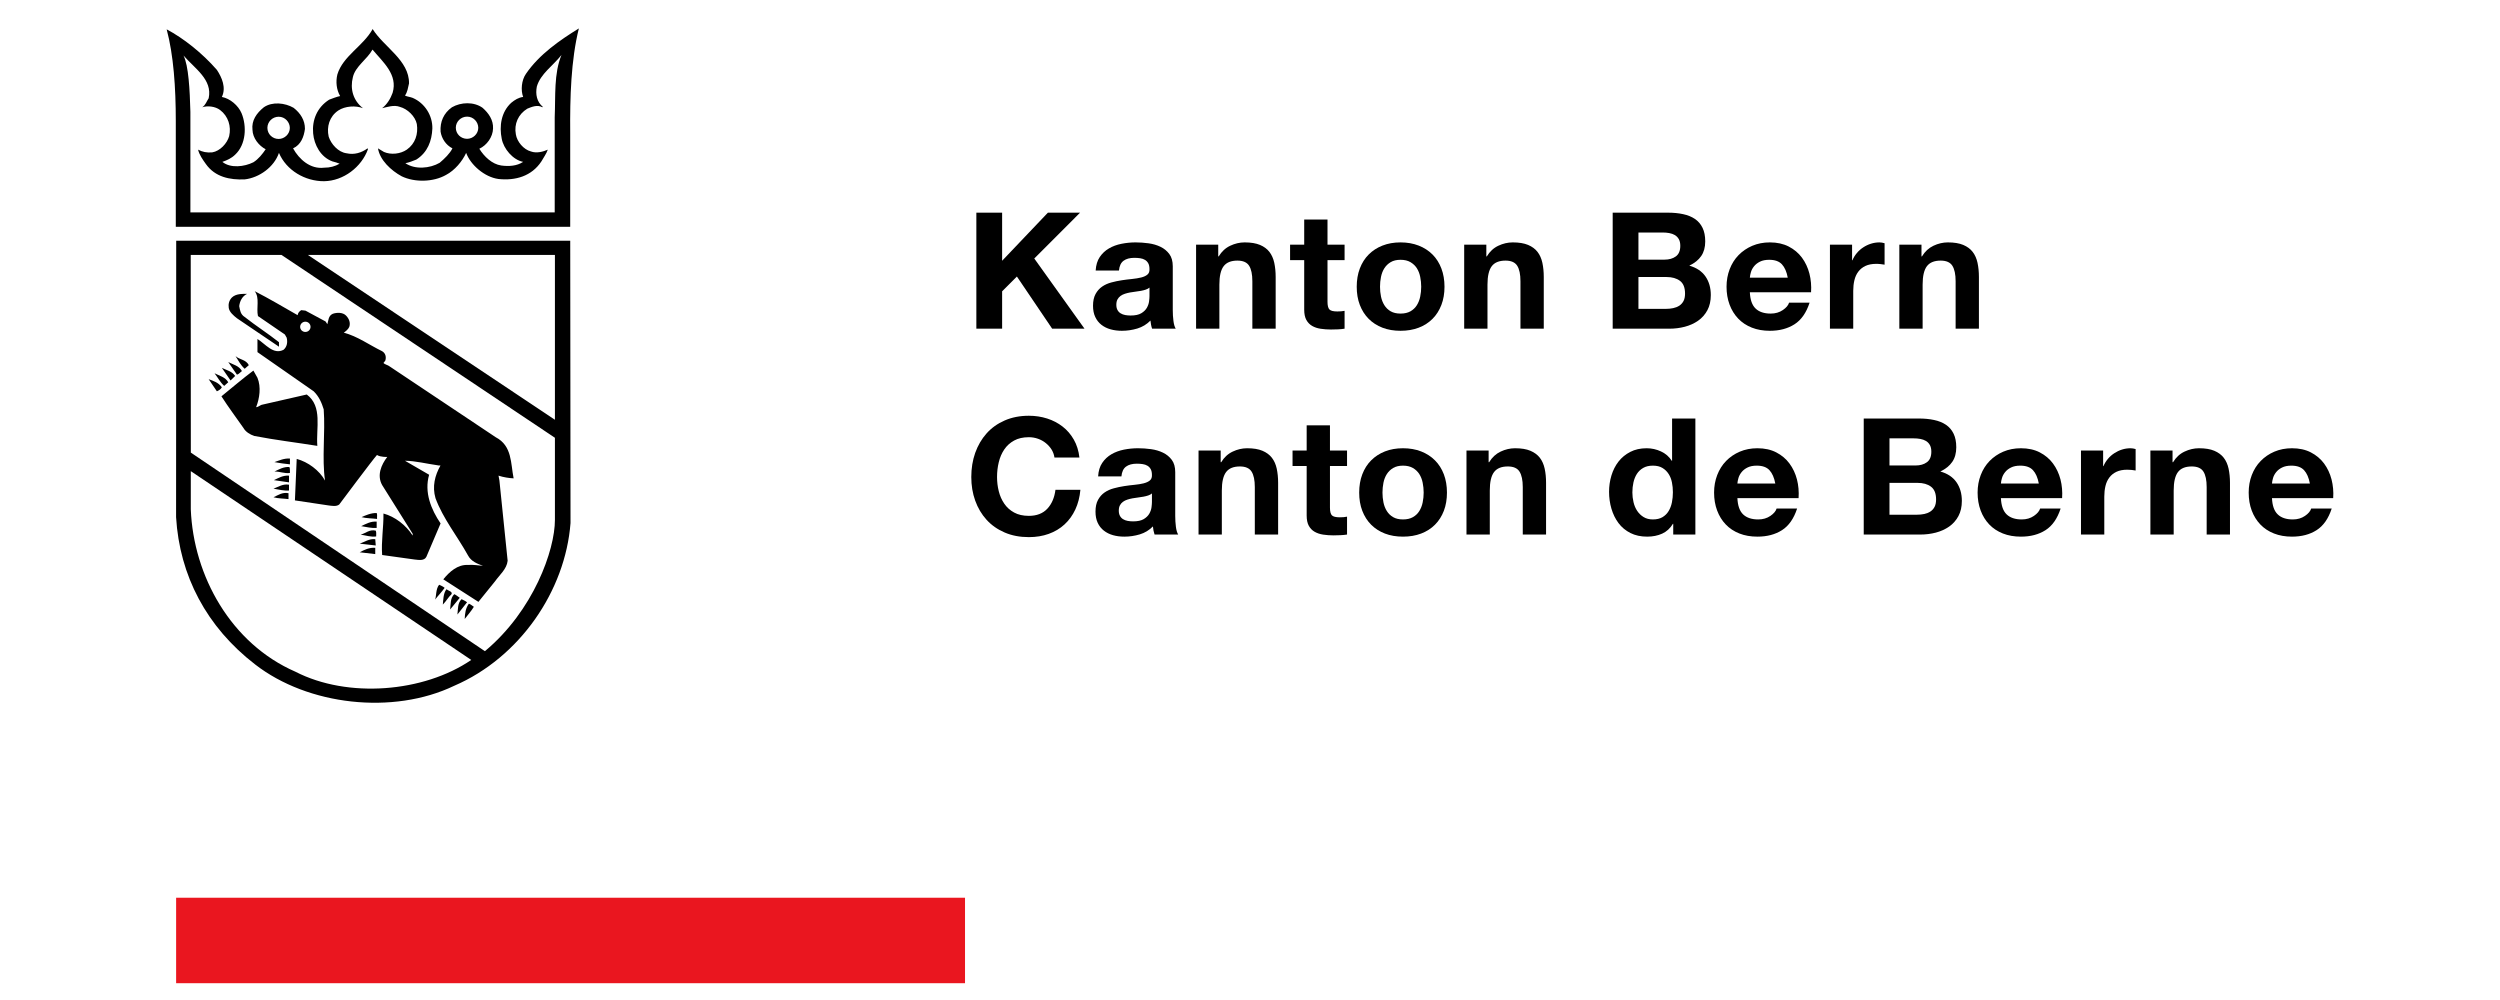
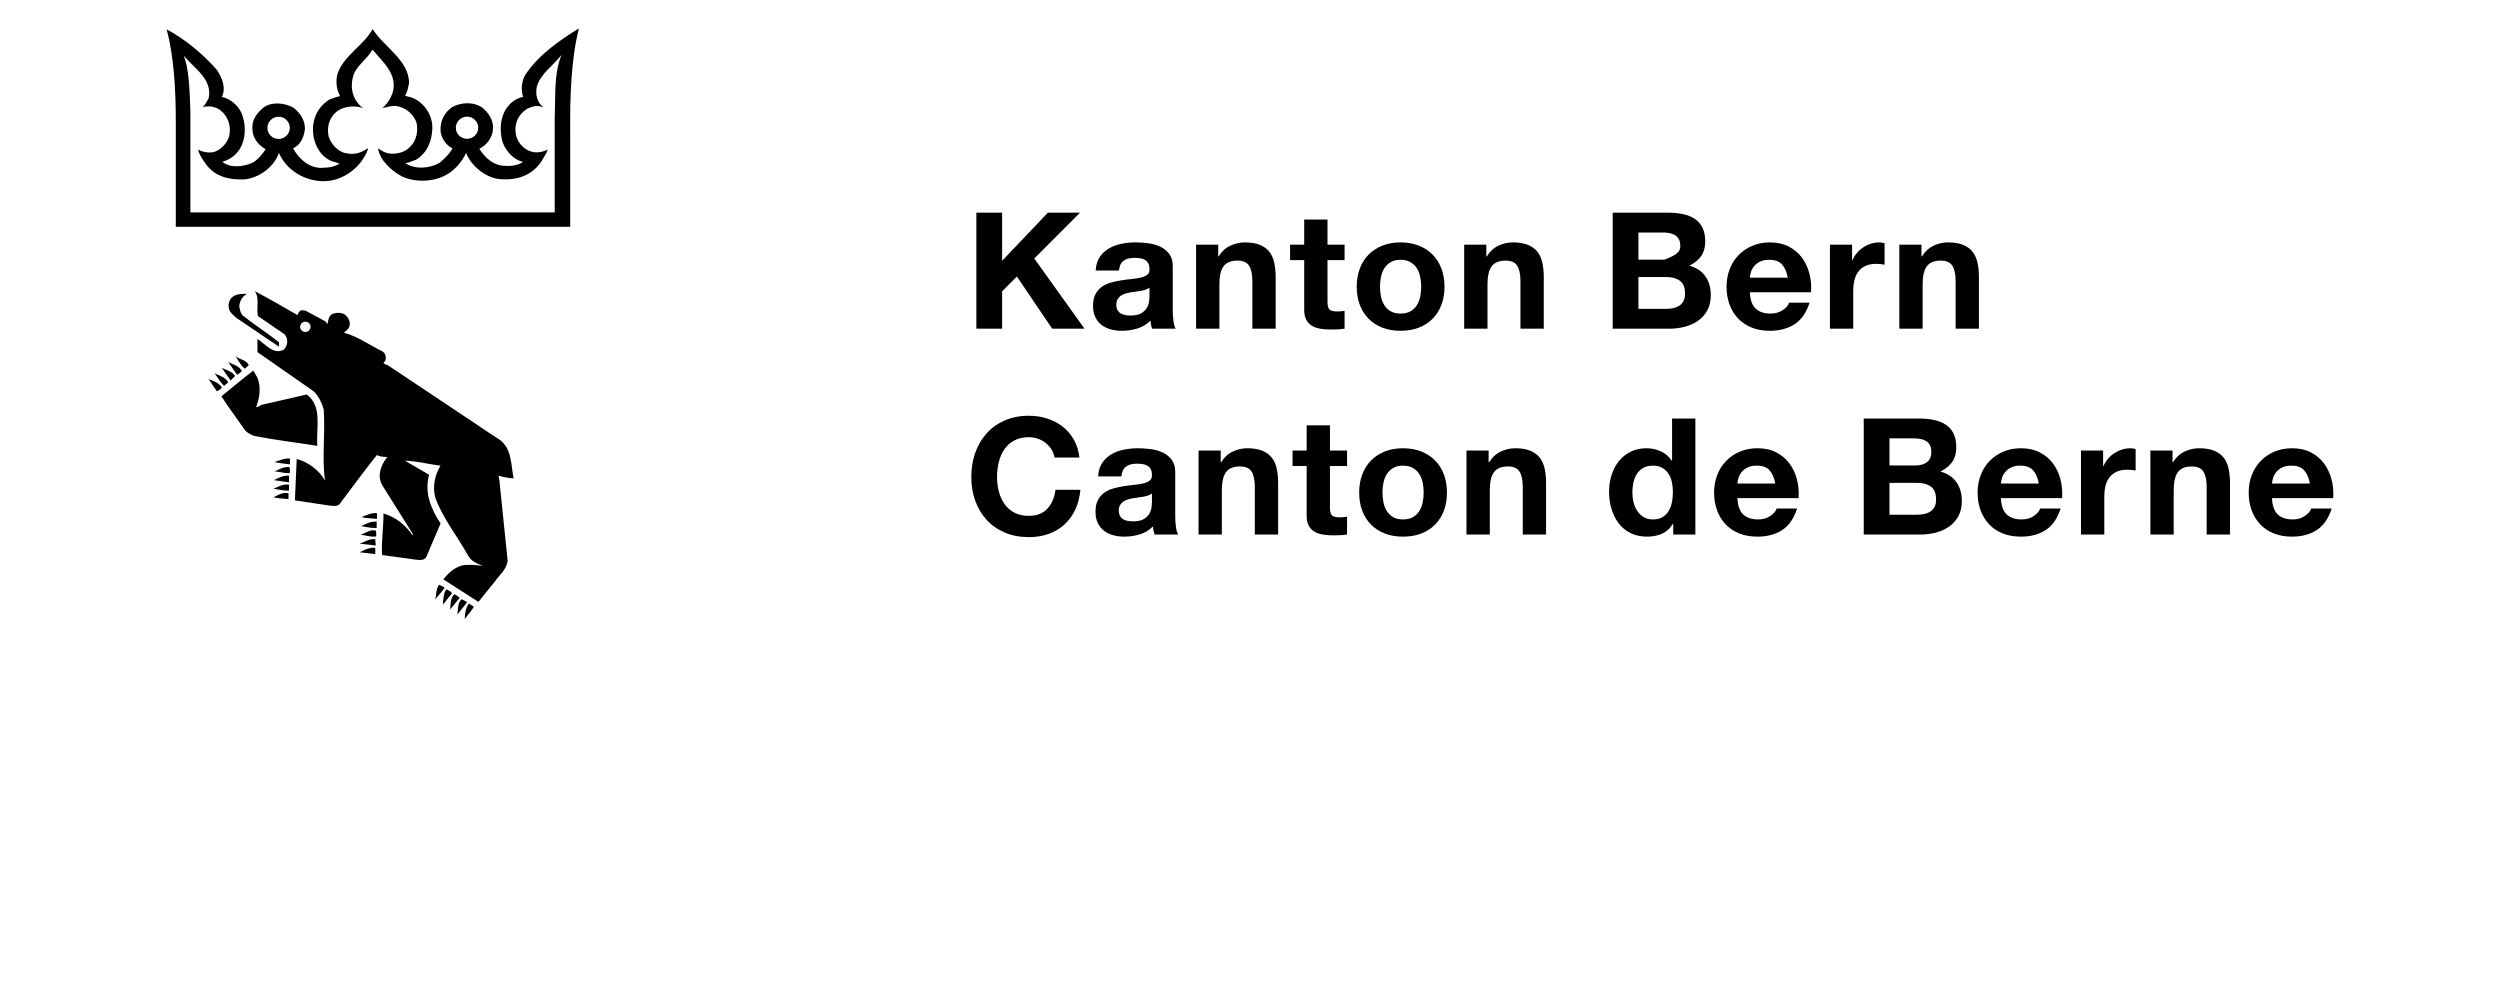
<svg xmlns="http://www.w3.org/2000/svg" width="120" height="48" viewBox="0 0 120 48" fill="none">
  <g clip-path="url(#clip0_16973_45586)">
    <path d="M48.102 10.208V12.517L50.299 10.208H51.843L49.645 12.408L52.056 15.777H50.504L48.811 13.273L48.102 13.983V15.777H46.865V10.208H48.102Z" fill="black" />
    <path d="M52.592 12.985C52.607 12.725 52.673 12.509 52.788 12.338C52.904 12.166 53.051 12.028 53.23 11.924C53.408 11.82 53.609 11.746 53.832 11.702C54.055 11.658 54.28 11.635 54.505 11.635C54.71 11.635 54.918 11.65 55.127 11.678C55.337 11.707 55.529 11.762 55.703 11.846C55.876 11.929 56.017 12.045 56.128 12.194C56.238 12.341 56.293 12.538 56.293 12.782V14.88C56.293 15.062 56.303 15.236 56.325 15.402C56.346 15.569 56.383 15.694 56.435 15.777H55.301C55.279 15.714 55.263 15.65 55.25 15.586C55.237 15.521 55.227 15.454 55.222 15.387C55.043 15.569 54.833 15.696 54.592 15.769C54.35 15.841 54.104 15.878 53.852 15.878C53.657 15.878 53.476 15.855 53.308 15.808C53.14 15.762 52.993 15.688 52.867 15.59C52.741 15.491 52.643 15.367 52.572 15.215C52.501 15.065 52.465 14.885 52.465 14.677C52.465 14.448 52.506 14.26 52.587 14.112C52.669 13.963 52.774 13.845 52.902 13.757C53.031 13.668 53.178 13.602 53.343 13.558C53.509 13.513 53.676 13.479 53.843 13.453C54.012 13.427 54.177 13.406 54.34 13.391C54.503 13.374 54.647 13.351 54.773 13.32C54.899 13.289 54.999 13.244 55.072 13.184C55.146 13.124 55.18 13.037 55.175 12.922C55.175 12.803 55.155 12.708 55.116 12.638C55.076 12.567 55.024 12.512 54.958 12.474C54.892 12.434 54.816 12.409 54.73 12.396C54.643 12.383 54.55 12.376 54.45 12.376C54.229 12.376 54.056 12.423 53.93 12.517C53.804 12.61 53.731 12.766 53.71 12.985H52.592V12.985ZM55.175 13.804C55.127 13.845 55.068 13.878 54.998 13.901C54.927 13.925 54.851 13.944 54.769 13.96C54.688 13.975 54.602 13.988 54.513 13.998C54.424 14.009 54.334 14.022 54.245 14.038C54.161 14.053 54.079 14.074 53.997 14.1C53.916 14.126 53.845 14.161 53.785 14.205C53.724 14.25 53.676 14.306 53.639 14.373C53.602 14.441 53.584 14.527 53.584 14.631C53.584 14.729 53.602 14.813 53.639 14.88C53.676 14.948 53.725 15.001 53.789 15.039C53.852 15.079 53.925 15.106 54.009 15.122C54.093 15.137 54.18 15.145 54.269 15.145C54.49 15.145 54.66 15.108 54.781 15.036C54.902 14.963 54.991 14.876 55.049 14.775C55.106 14.673 55.142 14.571 55.155 14.467C55.168 14.363 55.175 14.28 55.175 14.217V13.804V13.804Z" fill="black" />
    <path d="M58.475 11.745V12.306H58.498C58.641 12.072 58.824 11.902 59.05 11.796C59.276 11.689 59.507 11.635 59.743 11.635C60.042 11.635 60.288 11.676 60.479 11.756C60.671 11.837 60.822 11.949 60.932 12.091C61.042 12.235 61.12 12.409 61.165 12.615C61.209 12.82 61.232 13.047 61.232 13.297V15.777H60.113V13.499C60.113 13.167 60.061 12.918 59.956 12.754C59.851 12.591 59.664 12.509 59.397 12.509C59.092 12.509 58.871 12.598 58.735 12.778C58.598 12.958 58.53 13.253 58.53 13.663V15.777H57.412V11.745H58.475Z" fill="black" />
    <path d="M64.54 11.745V12.486H63.72V14.482C63.72 14.67 63.752 14.794 63.815 14.857C63.878 14.92 64.004 14.95 64.193 14.95C64.256 14.95 64.316 14.948 64.374 14.943C64.432 14.938 64.487 14.93 64.54 14.92V15.777C64.445 15.792 64.34 15.803 64.225 15.809C64.109 15.814 63.996 15.817 63.886 15.817C63.712 15.817 63.548 15.804 63.393 15.781C63.239 15.758 63.102 15.713 62.984 15.645C62.866 15.577 62.773 15.481 62.704 15.356C62.636 15.232 62.602 15.068 62.602 14.865V12.486H61.924V11.745H62.602V10.536H63.72V11.745H64.54V11.745Z" fill="black" />
    <path d="M65.272 12.887C65.372 12.624 65.513 12.401 65.697 12.217C65.881 12.032 66.102 11.889 66.359 11.788C66.616 11.686 66.905 11.635 67.225 11.635C67.545 11.635 67.836 11.686 68.096 11.788C68.355 11.889 68.577 12.032 68.761 12.217C68.945 12.401 69.086 12.624 69.186 12.887C69.286 13.15 69.336 13.443 69.336 13.764C69.336 14.087 69.286 14.378 69.186 14.638C69.086 14.898 68.945 15.121 68.761 15.305C68.577 15.489 68.355 15.632 68.096 15.73C67.836 15.829 67.545 15.878 67.225 15.878C66.905 15.878 66.616 15.829 66.359 15.73C66.102 15.632 65.881 15.489 65.697 15.305C65.513 15.121 65.372 14.898 65.272 14.638C65.172 14.378 65.123 14.087 65.123 13.764C65.123 13.443 65.172 13.15 65.272 12.887ZM66.288 14.236C66.32 14.39 66.373 14.528 66.45 14.65C66.526 14.772 66.626 14.869 66.753 14.943C66.879 15.015 67.036 15.052 67.225 15.052C67.414 15.052 67.573 15.015 67.702 14.943C67.83 14.869 67.933 14.772 68.009 14.65C68.085 14.528 68.139 14.39 68.17 14.236C68.202 14.083 68.218 13.926 68.218 13.764C68.218 13.604 68.202 13.445 68.17 13.289C68.139 13.133 68.085 12.995 68.009 12.875C67.933 12.756 67.83 12.659 67.702 12.583C67.573 12.508 67.414 12.47 67.225 12.47C67.036 12.47 66.879 12.508 66.753 12.583C66.626 12.659 66.526 12.756 66.45 12.875C66.373 12.995 66.32 13.133 66.288 13.289C66.256 13.445 66.241 13.604 66.241 13.764C66.241 13.926 66.256 14.083 66.288 14.236Z" fill="black" />
    <path d="M71.344 11.745V12.306H71.368C71.51 12.072 71.693 11.902 71.919 11.796C72.145 11.689 72.376 11.635 72.612 11.635C72.911 11.635 73.157 11.676 73.348 11.756C73.54 11.837 73.691 11.949 73.801 12.091C73.912 12.235 73.989 12.409 74.034 12.615C74.078 12.82 74.101 13.047 74.101 13.297V15.777H72.982V13.499C72.982 13.167 72.93 12.918 72.825 12.754C72.72 12.591 72.534 12.509 72.266 12.509C71.961 12.509 71.74 12.598 71.604 12.778C71.468 12.958 71.399 13.253 71.399 13.663V15.777H70.281V11.745H71.344Z" fill="black" />
-     <path d="M80.055 10.208C80.323 10.208 80.567 10.231 80.788 10.279C81.008 10.325 81.197 10.402 81.355 10.508C81.512 10.615 81.635 10.757 81.721 10.934C81.808 11.11 81.851 11.329 81.851 11.589C81.851 11.869 81.787 12.103 81.658 12.29C81.529 12.478 81.339 12.631 81.087 12.751C81.434 12.85 81.692 13.023 81.863 13.27C82.033 13.516 82.119 13.815 82.119 14.162C82.119 14.444 82.064 14.687 81.954 14.892C81.843 15.097 81.695 15.265 81.508 15.395C81.322 15.525 81.109 15.621 80.87 15.684C80.632 15.746 80.386 15.777 80.134 15.777H77.409V10.208H80.055ZM79.898 12.463C80.118 12.463 80.299 12.411 80.441 12.307C80.583 12.203 80.654 12.033 80.654 11.799C80.654 11.669 80.63 11.563 80.583 11.479C80.535 11.396 80.473 11.332 80.394 11.284C80.315 11.238 80.225 11.205 80.122 11.187C80.02 11.169 79.913 11.16 79.803 11.16H78.645V12.463H79.898V12.463ZM79.969 14.825C80.089 14.825 80.205 14.814 80.315 14.79C80.425 14.767 80.522 14.728 80.607 14.673C80.69 14.618 80.757 14.545 80.808 14.451C80.857 14.358 80.882 14.238 80.882 14.092C80.882 13.807 80.801 13.602 80.638 13.48C80.475 13.358 80.26 13.297 79.992 13.297H78.645V14.825H79.969V14.825Z" fill="black" />
+     <path d="M80.055 10.208C80.323 10.208 80.567 10.231 80.788 10.279C81.008 10.325 81.197 10.402 81.355 10.508C81.512 10.615 81.635 10.757 81.721 10.934C81.808 11.11 81.851 11.329 81.851 11.589C81.851 11.869 81.787 12.103 81.658 12.29C81.529 12.478 81.339 12.631 81.087 12.751C81.434 12.85 81.692 13.023 81.863 13.27C82.033 13.516 82.119 13.815 82.119 14.162C82.119 14.444 82.064 14.687 81.954 14.892C81.843 15.097 81.695 15.265 81.508 15.395C81.322 15.525 81.109 15.621 80.87 15.684C80.632 15.746 80.386 15.777 80.134 15.777H77.409V10.208H80.055ZM79.898 12.463C80.583 12.203 80.654 12.033 80.654 11.799C80.654 11.669 80.63 11.563 80.583 11.479C80.535 11.396 80.473 11.332 80.394 11.284C80.315 11.238 80.225 11.205 80.122 11.187C80.02 11.169 79.913 11.16 79.803 11.16H78.645V12.463H79.898V12.463ZM79.969 14.825C80.089 14.825 80.205 14.814 80.315 14.79C80.425 14.767 80.522 14.728 80.607 14.673C80.69 14.618 80.757 14.545 80.808 14.451C80.857 14.358 80.882 14.238 80.882 14.092C80.882 13.807 80.801 13.602 80.638 13.48C80.475 13.358 80.26 13.297 79.992 13.297H78.645V14.825H79.969V14.825Z" fill="black" />
    <path d="M84.269 14.81C84.436 14.971 84.678 15.052 84.993 15.052C85.219 15.052 85.413 14.995 85.576 14.883C85.739 14.772 85.838 14.654 85.875 14.529H86.86C86.702 15.012 86.461 15.358 86.135 15.566C85.809 15.774 85.416 15.878 84.954 15.878C84.634 15.878 84.344 15.828 84.088 15.726C83.83 15.624 83.612 15.48 83.434 15.293C83.255 15.106 83.117 14.883 83.02 14.623C82.923 14.363 82.874 14.077 82.874 13.764C82.874 13.463 82.924 13.183 83.024 12.922C83.124 12.662 83.265 12.437 83.45 12.247C83.633 12.058 83.852 11.909 84.107 11.799C84.362 11.69 84.644 11.635 84.954 11.635C85.3 11.635 85.602 11.702 85.859 11.834C86.117 11.967 86.328 12.145 86.494 12.368C86.659 12.592 86.778 12.847 86.852 13.133C86.925 13.419 86.951 13.718 86.931 14.03H83.993C84.009 14.389 84.1 14.649 84.269 14.81ZM85.533 12.688C85.399 12.543 85.195 12.47 84.922 12.47C84.744 12.47 84.595 12.5 84.477 12.56C84.359 12.619 84.264 12.694 84.194 12.782C84.123 12.87 84.073 12.964 84.044 13.063C84.015 13.161 83.998 13.25 83.993 13.328H85.812C85.76 13.047 85.667 12.834 85.533 12.688Z" fill="black" />
    <path d="M88.9 11.745V12.494H88.916C88.969 12.368 89.039 12.253 89.129 12.146C89.218 12.039 89.32 11.949 89.436 11.874C89.551 11.798 89.675 11.739 89.806 11.698C89.937 11.656 90.074 11.635 90.215 11.635C90.289 11.635 90.37 11.649 90.46 11.675V12.704C90.407 12.694 90.344 12.684 90.271 12.677C90.197 12.668 90.126 12.665 90.058 12.665C89.853 12.665 89.68 12.699 89.538 12.766C89.397 12.834 89.282 12.927 89.196 13.043C89.109 13.16 89.047 13.297 89.011 13.453C88.974 13.608 88.955 13.778 88.955 13.96V15.777H87.837V11.745H88.9Z" fill="black" />
    <path d="M92.231 11.745V12.306H92.255C92.397 12.072 92.581 11.902 92.806 11.796C93.032 11.689 93.263 11.635 93.499 11.635C93.799 11.635 94.044 11.676 94.236 11.756C94.427 11.837 94.579 11.949 94.688 12.091C94.799 12.235 94.876 12.409 94.921 12.615C94.965 12.82 94.988 13.047 94.988 13.297V15.777H93.87V13.499C93.87 13.167 93.817 12.918 93.712 12.754C93.607 12.591 93.421 12.509 93.153 12.509C92.848 12.509 92.628 12.598 92.491 12.778C92.355 12.958 92.286 13.253 92.286 13.663V15.777H91.168V11.745H92.231Z" fill="black" />
    <path d="M50.473 21.574C50.399 21.458 50.307 21.355 50.197 21.267C50.087 21.178 49.962 21.109 49.823 21.06C49.684 21.011 49.538 20.986 49.386 20.986C49.107 20.986 48.871 21.039 48.677 21.146C48.483 21.253 48.325 21.395 48.205 21.574C48.083 21.754 47.996 21.958 47.941 22.187C47.885 22.416 47.858 22.652 47.858 22.897C47.858 23.131 47.885 23.358 47.941 23.579C47.996 23.8 48.083 23.999 48.205 24.176C48.325 24.353 48.483 24.495 48.677 24.601C48.871 24.708 49.107 24.761 49.386 24.761C49.764 24.761 50.059 24.646 50.272 24.418C50.485 24.189 50.614 23.887 50.662 23.512H51.859C51.827 23.861 51.746 24.176 51.615 24.457C51.484 24.737 51.31 24.977 51.095 25.174C50.88 25.372 50.627 25.522 50.339 25.626C50.05 25.73 49.733 25.782 49.386 25.782C48.955 25.782 48.568 25.709 48.224 25.56C47.88 25.412 47.59 25.208 47.354 24.948C47.117 24.688 46.937 24.383 46.81 24.031C46.684 23.681 46.622 23.302 46.622 22.897C46.622 22.481 46.684 22.095 46.81 21.738C46.937 21.383 47.117 21.072 47.354 20.806C47.59 20.541 47.88 20.333 48.224 20.183C48.568 20.032 48.955 19.956 49.386 19.956C49.696 19.956 49.988 20.001 50.264 20.089C50.54 20.177 50.786 20.306 51.004 20.475C51.222 20.644 51.402 20.853 51.544 21.103C51.686 21.352 51.775 21.639 51.812 21.96H50.614C50.594 21.821 50.546 21.692 50.473 21.574Z" fill="black" />
    <path d="M52.71 22.866C52.725 22.606 52.791 22.39 52.907 22.219C53.022 22.047 53.169 21.909 53.348 21.805C53.526 21.701 53.727 21.627 53.95 21.582C54.173 21.538 54.398 21.516 54.624 21.516C54.828 21.516 55.036 21.53 55.246 21.559C55.456 21.588 55.648 21.643 55.821 21.727C55.994 21.81 56.136 21.926 56.246 22.074C56.356 22.222 56.411 22.418 56.411 22.663V24.761C56.411 24.943 56.422 25.117 56.443 25.283C56.464 25.45 56.501 25.574 56.553 25.658H55.419C55.398 25.595 55.381 25.531 55.368 25.467C55.355 25.401 55.345 25.335 55.34 25.268C55.161 25.45 54.952 25.577 54.71 25.65C54.468 25.722 54.222 25.759 53.97 25.759C53.775 25.759 53.594 25.736 53.426 25.689C53.258 25.642 53.111 25.569 52.985 25.47C52.859 25.372 52.761 25.247 52.69 25.096C52.619 24.945 52.584 24.766 52.584 24.558C52.584 24.329 52.624 24.141 52.706 23.993C52.787 23.844 52.892 23.726 53.021 23.638C53.149 23.549 53.296 23.483 53.462 23.439C53.627 23.394 53.794 23.359 53.962 23.333C54.13 23.307 54.295 23.287 54.458 23.271C54.621 23.255 54.765 23.232 54.891 23.201C55.017 23.169 55.117 23.125 55.191 23.064C55.264 23.005 55.298 22.918 55.293 22.803C55.293 22.684 55.273 22.589 55.234 22.519C55.195 22.448 55.142 22.393 55.077 22.355C55.01 22.315 54.934 22.289 54.848 22.277C54.761 22.263 54.668 22.257 54.568 22.257C54.348 22.257 54.174 22.304 54.048 22.398C53.922 22.491 53.849 22.647 53.828 22.866H52.71V22.866ZM55.293 23.685C55.246 23.726 55.186 23.759 55.116 23.782C55.045 23.806 54.969 23.825 54.887 23.84C54.806 23.856 54.72 23.869 54.631 23.879C54.542 23.89 54.453 23.903 54.363 23.919C54.279 23.934 54.197 23.955 54.115 23.981C54.034 24.007 53.963 24.042 53.903 24.086C53.842 24.131 53.794 24.186 53.757 24.254C53.721 24.322 53.702 24.408 53.702 24.512C53.702 24.61 53.721 24.694 53.757 24.761C53.794 24.829 53.844 24.882 53.907 24.92C53.97 24.96 54.043 24.987 54.127 25.003C54.211 25.018 54.298 25.026 54.387 25.026C54.608 25.026 54.778 24.989 54.899 24.917C55.02 24.844 55.109 24.757 55.167 24.656C55.224 24.554 55.26 24.452 55.273 24.348C55.286 24.244 55.293 24.16 55.293 24.098V23.685V23.685Z" fill="black" />
    <path d="M58.593 21.625V22.187H58.617C58.759 21.953 58.942 21.783 59.168 21.677C59.394 21.57 59.625 21.516 59.861 21.516C60.16 21.516 60.406 21.556 60.597 21.637C60.789 21.718 60.94 21.83 61.05 21.972C61.161 22.116 61.238 22.289 61.283 22.495C61.327 22.701 61.35 22.928 61.35 23.177V25.658H60.231V23.38C60.231 23.047 60.179 22.799 60.074 22.635C59.969 22.471 59.782 22.39 59.515 22.39C59.21 22.39 58.989 22.479 58.853 22.659C58.717 22.839 58.648 23.134 58.648 23.544V25.658H57.53V21.625H58.593Z" fill="black" />
    <path d="M64.658 21.626V22.367H63.838V24.363C63.838 24.55 63.87 24.675 63.933 24.738C63.996 24.8 64.122 24.831 64.311 24.831C64.374 24.831 64.434 24.829 64.492 24.824C64.55 24.818 64.605 24.81 64.658 24.8V25.658C64.563 25.673 64.458 25.684 64.343 25.689C64.227 25.695 64.114 25.698 64.004 25.698C63.831 25.698 63.666 25.685 63.512 25.662C63.357 25.638 63.22 25.593 63.102 25.525C62.984 25.458 62.891 25.361 62.822 25.237C62.754 25.112 62.72 24.948 62.72 24.746V22.367H62.042V21.626H62.72V20.417H63.838V21.626H64.658V21.626Z" fill="black" />
    <path d="M65.39 22.768C65.49 22.505 65.632 22.282 65.815 22.098C65.999 21.913 66.22 21.77 66.477 21.668C66.734 21.567 67.023 21.516 67.343 21.516C67.664 21.516 67.954 21.567 68.214 21.668C68.473 21.77 68.696 21.913 68.879 22.098C69.063 22.282 69.205 22.505 69.305 22.768C69.404 23.03 69.454 23.323 69.454 23.645C69.454 23.968 69.404 24.259 69.305 24.519C69.205 24.779 69.063 25.002 68.879 25.186C68.696 25.37 68.473 25.512 68.214 25.611C67.954 25.71 67.664 25.759 67.343 25.759C67.023 25.759 66.734 25.71 66.477 25.611C66.22 25.512 65.999 25.37 65.815 25.186C65.632 25.002 65.49 24.779 65.39 24.519C65.29 24.259 65.241 23.968 65.241 23.645C65.241 23.323 65.29 23.03 65.39 22.768ZM66.406 24.117C66.438 24.271 66.491 24.409 66.568 24.53C66.644 24.653 66.745 24.75 66.871 24.823C66.997 24.896 67.155 24.933 67.343 24.933C67.532 24.933 67.691 24.896 67.82 24.823C67.949 24.75 68.051 24.653 68.127 24.53C68.203 24.409 68.257 24.271 68.288 24.117C68.32 23.964 68.336 23.806 68.336 23.645C68.336 23.485 68.32 23.326 68.288 23.169C68.257 23.013 68.203 22.876 68.127 22.756C68.051 22.637 67.949 22.539 67.82 22.464C67.691 22.389 67.532 22.351 67.343 22.351C67.155 22.351 66.997 22.389 66.871 22.464C66.745 22.539 66.644 22.637 66.568 22.756C66.491 22.876 66.438 23.013 66.406 23.169C66.375 23.326 66.359 23.485 66.359 23.645C66.359 23.806 66.375 23.964 66.406 24.117Z" fill="black" />
    <path d="M71.454 21.625V22.187H71.478C71.62 21.953 71.804 21.783 72.029 21.677C72.255 21.57 72.486 21.516 72.723 21.516C73.022 21.516 73.267 21.556 73.459 21.637C73.65 21.718 73.802 21.83 73.912 21.972C74.022 22.116 74.099 22.289 74.144 22.495C74.189 22.701 74.211 22.928 74.211 23.177V25.658H73.093V23.38C73.093 23.047 73.04 22.799 72.935 22.635C72.83 22.471 72.644 22.39 72.376 22.39C72.072 22.39 71.851 22.479 71.715 22.659C71.578 22.839 71.51 23.134 71.51 23.544V25.658H70.391V21.625H71.454Z" fill="black" />
    <path d="M80.299 25.144C80.168 25.361 79.996 25.519 79.784 25.615C79.571 25.711 79.331 25.759 79.063 25.759C78.758 25.759 78.49 25.701 78.259 25.584C78.028 25.467 77.838 25.308 77.688 25.108C77.538 24.908 77.426 24.678 77.349 24.418C77.273 24.158 77.235 23.887 77.235 23.607C77.235 23.336 77.273 23.075 77.349 22.823C77.426 22.571 77.538 22.349 77.688 22.156C77.838 21.963 78.026 21.809 78.251 21.692C78.477 21.575 78.74 21.516 79.039 21.516C79.28 21.516 79.51 21.567 79.728 21.669C79.946 21.77 80.118 21.919 80.244 22.117H80.26V20.089H81.378V25.658H80.315V25.144H80.299V25.144ZM80.252 23.151C80.221 22.997 80.167 22.862 80.09 22.745C80.014 22.627 79.916 22.533 79.795 22.46C79.674 22.387 79.522 22.351 79.338 22.351C79.155 22.351 78.999 22.387 78.874 22.46C78.747 22.533 78.647 22.629 78.57 22.748C78.494 22.868 78.439 23.005 78.405 23.158C78.371 23.312 78.354 23.471 78.354 23.638C78.354 23.794 78.372 23.95 78.409 24.106C78.446 24.262 78.504 24.401 78.586 24.523C78.667 24.645 78.77 24.744 78.893 24.819C79.017 24.895 79.165 24.933 79.338 24.933C79.522 24.933 79.676 24.896 79.799 24.824C79.922 24.75 80.021 24.653 80.094 24.531C80.168 24.409 80.221 24.27 80.252 24.114C80.284 23.958 80.299 23.797 80.299 23.63C80.299 23.463 80.284 23.304 80.252 23.151Z" fill="black" />
    <path d="M83.67 24.691C83.838 24.852 84.08 24.933 84.395 24.933C84.621 24.933 84.815 24.876 84.978 24.764C85.14 24.653 85.24 24.535 85.277 24.41H86.261C86.104 24.893 85.862 25.239 85.537 25.447C85.211 25.655 84.818 25.759 84.356 25.759C84.035 25.759 83.746 25.709 83.489 25.607C83.232 25.505 83.014 25.361 82.836 25.174C82.657 24.987 82.519 24.763 82.422 24.504C82.325 24.244 82.276 23.958 82.276 23.645C82.276 23.344 82.326 23.064 82.426 22.803C82.526 22.543 82.667 22.318 82.851 22.128C83.035 21.939 83.254 21.789 83.509 21.68C83.764 21.571 84.046 21.516 84.356 21.516C84.702 21.516 85.004 21.582 85.261 21.715C85.519 21.848 85.73 22.026 85.895 22.249C86.061 22.473 86.18 22.728 86.254 23.013C86.327 23.3 86.353 23.599 86.332 23.91H83.395C83.411 24.27 83.502 24.53 83.67 24.691ZM84.934 22.569C84.801 22.424 84.597 22.351 84.324 22.351C84.145 22.351 83.997 22.381 83.879 22.441C83.761 22.5 83.666 22.574 83.596 22.663C83.525 22.751 83.475 22.845 83.446 22.944C83.417 23.042 83.4 23.131 83.395 23.209H85.214C85.162 22.928 85.068 22.715 84.934 22.569Z" fill="black" />
    <path d="M92.105 20.089C92.373 20.089 92.618 20.112 92.838 20.16C93.059 20.206 93.247 20.283 93.405 20.389C93.563 20.496 93.685 20.638 93.771 20.815C93.858 20.991 93.901 21.21 93.901 21.47C93.901 21.75 93.837 21.984 93.708 22.171C93.579 22.359 93.389 22.512 93.137 22.632C93.484 22.73 93.742 22.903 93.913 23.151C94.083 23.397 94.169 23.695 94.169 24.043C94.169 24.325 94.114 24.567 94.004 24.773C93.893 24.978 93.745 25.146 93.559 25.276C93.372 25.406 93.159 25.502 92.921 25.565C92.682 25.627 92.436 25.658 92.184 25.658H89.459V20.089H92.105ZM91.948 22.343C92.169 22.343 92.35 22.291 92.491 22.187C92.633 22.084 92.704 21.914 92.704 21.68C92.704 21.55 92.68 21.444 92.633 21.36C92.586 21.277 92.523 21.212 92.444 21.165C92.365 21.118 92.275 21.086 92.172 21.068C92.07 21.049 91.964 21.041 91.853 21.041H90.695V22.343H91.948ZM92.019 24.706C92.14 24.706 92.255 24.695 92.365 24.671C92.475 24.648 92.573 24.609 92.657 24.554C92.741 24.499 92.808 24.426 92.858 24.332C92.907 24.238 92.932 24.119 92.932 23.973C92.932 23.688 92.851 23.483 92.688 23.361C92.526 23.238 92.31 23.178 92.042 23.178H90.695V24.706H92.019Z" fill="black" />
    <path d="M96.319 24.691C96.487 24.852 96.729 24.933 97.044 24.933C97.269 24.933 97.464 24.876 97.627 24.764C97.789 24.653 97.889 24.535 97.926 24.41H98.91C98.753 24.893 98.511 25.239 98.186 25.447C97.86 25.655 97.467 25.759 97.005 25.759C96.684 25.759 96.395 25.709 96.138 25.607C95.881 25.505 95.663 25.361 95.484 25.174C95.306 24.987 95.168 24.763 95.071 24.504C94.974 24.244 94.925 23.958 94.925 23.645C94.925 23.344 94.975 23.064 95.075 22.803C95.175 22.543 95.316 22.318 95.5 22.128C95.684 21.939 95.903 21.789 96.158 21.68C96.412 21.571 96.695 21.516 97.005 21.516C97.351 21.516 97.653 21.582 97.91 21.715C98.168 21.848 98.379 22.026 98.544 22.249C98.71 22.473 98.829 22.728 98.903 23.013C98.976 23.3 99.002 23.599 98.981 23.91H96.044C96.06 24.27 96.151 24.53 96.319 24.691ZM97.583 22.569C97.45 22.424 97.246 22.351 96.973 22.351C96.794 22.351 96.646 22.381 96.528 22.441C96.41 22.5 96.315 22.574 96.245 22.663C96.174 22.751 96.124 22.845 96.095 22.944C96.066 23.042 96.049 23.131 96.044 23.209H97.863C97.811 22.928 97.717 22.715 97.583 22.569Z" fill="black" />
    <path d="M100.95 21.625V22.375H100.966C101.019 22.249 101.089 22.134 101.179 22.027C101.268 21.92 101.37 21.83 101.486 21.755C101.602 21.679 101.725 21.62 101.856 21.579C101.987 21.537 102.124 21.516 102.266 21.516C102.339 21.516 102.42 21.53 102.51 21.555V22.585C102.458 22.574 102.394 22.565 102.321 22.557C102.247 22.549 102.177 22.546 102.108 22.546C101.903 22.546 101.73 22.58 101.588 22.647C101.447 22.715 101.332 22.807 101.246 22.924C101.159 23.041 101.097 23.177 101.061 23.333C101.024 23.489 101.006 23.659 101.006 23.84V25.658H99.887V21.625H100.95Z" fill="black" />
    <path d="M104.282 21.625V22.187H104.306C104.448 21.953 104.631 21.783 104.857 21.677C105.083 21.57 105.314 21.516 105.55 21.516C105.849 21.516 106.095 21.556 106.286 21.637C106.478 21.718 106.629 21.83 106.739 21.972C106.85 22.116 106.927 22.289 106.972 22.495C107.016 22.701 107.039 22.928 107.039 23.177V25.658H105.92V23.38C105.92 23.047 105.868 22.799 105.763 22.635C105.658 22.471 105.471 22.39 105.204 22.39C104.899 22.39 104.678 22.479 104.542 22.659C104.406 22.839 104.337 23.134 104.337 23.544V25.658H103.219V21.625H104.282Z" fill="black" />
    <path d="M109.331 24.691C109.498 24.852 109.74 24.933 110.055 24.933C110.281 24.933 110.475 24.876 110.638 24.764C110.801 24.653 110.9 24.535 110.937 24.41H111.922C111.764 24.893 111.523 25.239 111.197 25.447C110.872 25.655 110.478 25.759 110.016 25.759C109.696 25.759 109.407 25.709 109.15 25.607C108.892 25.505 108.674 25.361 108.496 25.174C108.317 24.987 108.179 24.763 108.082 24.504C107.985 24.244 107.937 23.958 107.937 23.645C107.937 23.344 107.986 23.064 108.086 22.803C108.186 22.543 108.327 22.318 108.512 22.128C108.695 21.939 108.914 21.789 109.169 21.68C109.424 21.571 109.706 21.516 110.016 21.516C110.362 21.516 110.664 21.582 110.921 21.715C111.179 21.848 111.39 22.026 111.556 22.249C111.721 22.473 111.84 22.728 111.914 23.013C111.987 23.3 112.014 23.599 111.993 23.91H109.055C109.071 24.27 109.162 24.53 109.331 24.691ZM110.595 22.569C110.461 22.424 110.257 22.351 109.984 22.351C109.806 22.351 109.657 22.381 109.539 22.441C109.421 22.5 109.326 22.574 109.256 22.663C109.185 22.751 109.135 22.845 109.106 22.944C109.077 23.042 109.06 23.131 109.055 23.209H110.874C110.822 22.928 110.729 22.715 110.595 22.569Z" fill="black" />
    <path d="M13.912 6.14C13.912 6.435 13.656 6.67 13.374 6.67C13.082 6.67 12.835 6.439 12.835 6.137C12.835 5.846 13.077 5.603 13.376 5.603C13.686 5.603 13.912 5.867 13.912 6.14ZM18.845 4.456C18.747 4.731 18.586 5.001 18.342 5.193C18.586 5.14 18.908 5.02 19.195 5.13C19.56 5.226 19.93 5.582 20.008 5.953C20.081 6.433 19.935 6.895 19.526 7.183C19.224 7.39 18.771 7.443 18.43 7.294L18.143 7.121C18.23 7.678 18.767 8.184 19.283 8.463C19.91 8.764 20.806 8.742 21.41 8.396C21.825 8.179 22.19 7.746 22.375 7.338C22.584 7.909 23.252 8.501 23.928 8.592C24.741 8.679 25.52 8.458 25.988 7.746C26.091 7.559 26.226 7.385 26.294 7.183C26.08 7.28 25.754 7.371 25.486 7.27C25.131 7.179 24.814 6.798 24.761 6.449C24.668 5.953 24.873 5.486 25.31 5.217C25.52 5.13 25.803 5.011 26.032 5.149L26.056 5.13C25.765 4.885 25.696 4.524 25.768 4.154C25.944 3.543 26.543 3.159 26.951 2.639C26.582 3.529 26.67 4.606 26.626 5.625V10.194H9.139V5.37C9.111 4.316 9.051 3.144 8.808 2.664C9.349 3.293 10.21 3.818 10.016 4.717C9.914 4.866 9.875 5.034 9.709 5.149C9.962 5.063 10.333 5.106 10.562 5.279C10.96 5.578 11.106 6.068 11 6.534C10.902 6.885 10.562 7.25 10.191 7.313C9.933 7.338 9.709 7.294 9.509 7.183C9.558 7.419 9.729 7.66 9.884 7.876C10.327 8.501 11.039 8.641 11.745 8.611C12.445 8.53 13.157 8.02 13.39 7.338C13.742 8.174 14.641 8.704 15.557 8.698C16.487 8.685 17.355 8.016 17.661 7.164C17.666 7.146 17.651 7.136 17.642 7.121C17.359 7.328 17.008 7.443 16.634 7.357C16.239 7.308 15.889 6.915 15.777 6.559C15.67 6.087 15.811 5.591 16.239 5.303C16.566 5.087 17.072 5.057 17.422 5.193C16.95 4.823 16.794 4.269 16.939 3.701C17.057 3.183 17.626 2.846 17.88 2.38C18.381 2.981 19.107 3.581 18.845 4.456ZM27.785 1.364C26.869 1.932 25.886 2.606 25.243 3.548C25.033 3.851 24.99 4.327 25.111 4.654C24.892 4.679 24.712 4.793 24.541 4.933C24.055 5.376 23.958 6.058 24.084 6.664C24.172 7.136 24.614 7.674 25.111 7.77C24.819 7.966 24.43 7.996 24.059 7.944C23.621 7.881 23.237 7.514 23.008 7.14C23.368 6.972 23.655 6.578 23.666 6.169C23.685 5.76 23.456 5.433 23.163 5.174C22.74 4.875 22.127 4.9 21.693 5.149C21.294 5.433 21.118 5.846 21.148 6.318C21.196 6.644 21.401 6.962 21.717 7.121C21.596 7.367 21.338 7.617 21.104 7.814C20.637 8.087 19.92 8.15 19.458 7.833C19.642 7.799 19.813 7.727 19.983 7.66C20.524 7.318 20.728 6.765 20.753 6.169C20.767 5.544 20.387 4.947 19.808 4.698C19.687 4.649 19.551 4.644 19.439 4.587C19.56 4.418 19.584 4.207 19.633 4.004C19.648 2.889 18.42 2.26 17.88 1.384V1.408C17.432 2.211 16.459 2.692 16.194 3.572C16.108 3.919 16.151 4.316 16.327 4.611C16.142 4.649 15.971 4.722 15.801 4.784C15.217 5.155 14.973 5.765 15.031 6.404C15.08 6.957 15.392 7.539 15.952 7.746C16.069 7.78 16.191 7.808 16.302 7.857C16.083 7.987 15.835 8.049 15.557 8.049C14.895 8.13 14.36 7.65 14.067 7.121C14.448 6.948 14.589 6.559 14.637 6.188C14.641 5.774 14.423 5.433 14.092 5.174C13.682 4.938 13.074 4.866 12.664 5.149C12.319 5.428 12.066 5.78 12.119 6.231C12.129 6.626 12.426 6.996 12.752 7.164C12.601 7.39 12.402 7.64 12.163 7.789C11.729 8.007 11.063 8.087 10.673 7.77C10.892 7.694 11.106 7.602 11.287 7.424C11.812 6.934 11.852 6.058 11.594 5.433C11.437 5.063 11.043 4.727 10.65 4.654C10.863 4.207 10.653 3.721 10.411 3.355C9.709 2.548 8.803 1.831 8 1.408C8.33 2.644 8.438 4.192 8.438 5.809V10.885H27.37V6.404C27.356 4.659 27.405 2.903 27.785 1.364ZM22.957 6.135C22.957 6.429 22.703 6.663 22.419 6.663C22.127 6.663 21.879 6.433 21.879 6.13C21.879 5.841 22.122 5.598 22.421 5.598C22.732 5.598 22.957 5.861 22.957 6.135Z" fill="black" />
-     <path d="M9.158 22.615V24.447C9.285 27.65 11.092 30.895 14.179 32.242C16.696 33.536 20.34 33.235 22.62 31.677L9.158 22.615ZM14.778 12.237L26.636 20.149V12.237H14.778ZM27.385 25.106C27.136 28.362 24.946 31.563 21.805 32.916C18.863 34.329 14.778 33.857 12.25 31.896C9.913 30.097 8.618 27.626 8.452 24.823L8.458 11.555H27.371L27.385 25.106ZM13.512 12.237H9.155L9.16 21.725L23.275 31.257C25.613 29.309 26.636 26.4 26.636 24.957V21.013L13.512 12.237Z" fill="black" />
    <path d="M14.286 15.128C14.297 15.031 14.369 14.936 14.461 14.887L14.662 14.911L15.626 15.43L15.713 15.561C15.767 15.383 15.757 15.156 15.976 15.061C16.171 14.994 16.454 14.988 16.608 15.146C16.751 15.29 16.834 15.489 16.765 15.691C16.721 15.8 16.595 15.902 16.503 15.969C17.164 16.142 17.73 16.561 18.343 16.858C18.514 16.959 18.547 17.148 18.494 17.311L18.406 17.422C18.479 17.503 18.621 17.517 18.713 17.595L23.796 20.988C24.59 21.402 24.508 22.243 24.654 22.961C24.445 22.952 24.157 22.908 23.929 22.831C23.945 22.91 23.957 22.99 23.972 23.067L24.367 26.918C24.323 27.318 23.982 27.591 23.753 27.914L22.964 28.89L21.279 27.808C21.576 27.443 21.962 27.093 22.463 27.117C22.716 27.097 22.969 27.144 23.184 27.16C22.916 27.063 22.613 26.948 22.463 26.659C21.956 25.741 21.265 24.894 20.904 23.913C20.739 23.35 20.875 22.82 21.142 22.347C21.099 22.334 21.063 22.353 20.991 22.331C20.471 22.259 19.954 22.124 19.438 22.116L20.598 22.788C20.354 23.634 20.695 24.457 21.148 25.125L20.466 26.726C20.364 26.933 20.086 26.875 19.896 26.856L18.343 26.64C18.294 25.976 18.415 25.327 18.406 24.649C18.961 24.799 19.482 25.202 19.808 25.707V25.62L18.343 23.283C18.084 22.817 18.296 22.314 18.588 21.933C18.588 21.933 18.26 21.948 18.095 21.839C17.922 22.021 16.283 24.216 16.283 24.216C16.147 24.326 15.918 24.279 15.757 24.259L14.156 24.019L14.242 22.028C14.783 22.172 15.329 22.576 15.601 23.067C15.445 21.986 15.621 20.786 15.538 19.648C15.441 19.336 15.314 19.033 15.056 18.782L12.358 16.902V16.271C12.747 16.517 13.123 17.042 13.61 16.79C13.78 16.646 13.814 16.421 13.761 16.209L13.673 16.055L12.382 15.171C12.295 14.786 12.476 14.296 12.226 13.977C12.923 14.335 13.604 14.738 14.286 15.128ZM11.13 14.281C11 14.417 10.951 14.585 10.98 14.782C11.014 14.983 11.209 15.146 11.374 15.277L13.391 16.642V16.426C12.849 15.998 12.286 15.642 11.745 15.215C11.541 15.088 11.52 14.887 11.482 14.694C11.511 14.464 11.618 14.224 11.856 14.107C11.613 14.104 11.321 14.098 11.13 14.281ZM11.306 17.094C11.437 17.305 11.56 17.537 11.745 17.701L11.944 17.527C11.803 17.254 11.506 17.272 11.306 17.094ZM10.956 17.378L11.374 17.984C11.467 17.96 11.531 17.869 11.613 17.811C11.477 17.556 11.185 17.499 10.956 17.378ZM10.649 17.657L11.067 18.263L11.287 18.047C11.136 17.816 10.868 17.768 10.649 17.657ZM12.163 17.788C11.643 18.176 11.136 18.614 10.629 19.023C10.956 19.537 11.331 20.033 11.682 20.537C11.789 20.73 12.002 20.86 12.207 20.926C13.201 21.119 14.248 21.244 15.232 21.402C15.163 20.547 15.494 19.514 14.725 18.936L12.558 19.431C12.466 19.465 12.372 19.551 12.295 19.542C12.46 19.119 12.539 18.576 12.358 18.134L12.163 17.788ZM10.298 17.917C10.454 18.119 10.571 18.354 10.761 18.523L10.956 18.349C10.819 18.1 10.527 18.036 10.298 17.917ZM10.016 18.201L10.41 18.782C10.498 18.744 10.6 18.687 10.649 18.589C10.479 18.354 10.245 18.286 10.016 18.201ZM13.917 22.009C13.634 21.994 13.411 22.099 13.172 22.182C13.411 22.231 13.663 22.259 13.917 22.288V22.009ZM13.172 22.634C13.43 22.624 13.668 22.745 13.917 22.701C13.907 22.606 13.931 22.5 13.892 22.418C13.61 22.394 13.381 22.538 13.172 22.634ZM13.872 22.831C13.591 22.808 13.376 22.941 13.147 23.047L13.872 23.153V22.831ZM13.872 23.265C13.576 23.215 13.366 23.37 13.127 23.456C13.371 23.494 13.629 23.567 13.872 23.544V23.265ZM13.848 23.673C13.555 23.615 13.351 23.765 13.127 23.869C13.351 23.933 13.634 23.928 13.848 23.957V23.673ZM17.354 24.823C17.588 24.883 17.88 24.88 18.099 24.909C18.089 24.812 18.119 24.706 18.08 24.625C17.808 24.616 17.525 24.745 17.354 24.823ZM18.08 25.038C17.788 25.015 17.568 25.149 17.335 25.255C17.579 25.294 17.836 25.36 18.08 25.341V25.038ZM17.311 25.663C17.559 25.698 17.808 25.788 18.056 25.749C18.05 25.66 18.075 25.553 18.036 25.471C17.734 25.398 17.554 25.601 17.311 25.663ZM18.012 25.881C17.72 25.85 17.51 26.011 17.267 26.095L18.036 26.183L18.012 25.881ZM18.012 26.294C17.725 26.274 17.477 26.395 17.267 26.51L18.012 26.596V26.294ZM21.079 28.068C20.913 28.265 20.949 28.612 20.885 28.779C21.026 28.593 21.206 28.414 21.343 28.217C21.265 28.149 21.172 28.11 21.079 28.068ZM21.43 28.284C21.269 28.486 21.279 28.828 21.255 29.02C21.416 28.862 21.507 28.677 21.674 28.52C21.733 28.394 21.513 28.356 21.43 28.284ZM21.805 28.52C21.606 28.712 21.639 29.001 21.606 29.256L22.068 28.694C21.975 28.635 21.898 28.558 21.805 28.52ZM22.155 28.761C21.956 28.953 21.99 29.236 21.956 29.497L22.419 28.909C22.336 28.843 22.243 28.804 22.155 28.761ZM22.506 28.977C22.351 29.184 22.316 29.443 22.306 29.712C22.453 29.516 22.623 29.332 22.745 29.126C22.668 29.078 22.593 29.006 22.506 28.977ZM14.657 15.934C14.795 15.934 14.906 15.824 14.906 15.688C14.906 15.553 14.795 15.441 14.657 15.441C14.518 15.441 14.407 15.553 14.407 15.688C14.407 15.824 14.518 15.934 14.657 15.934Z" fill="black" />
-     <path d="M46.321 43.091H8.454V47.194H46.321V43.091Z" fill="#EA161F" />
  </g>
  <defs>
    <clipPath id="clip0_16973_45586">
      <rect width="104" height="46" fill="white" transform="translate(8 1.28)" />
    </clipPath>
  </defs>
</svg>